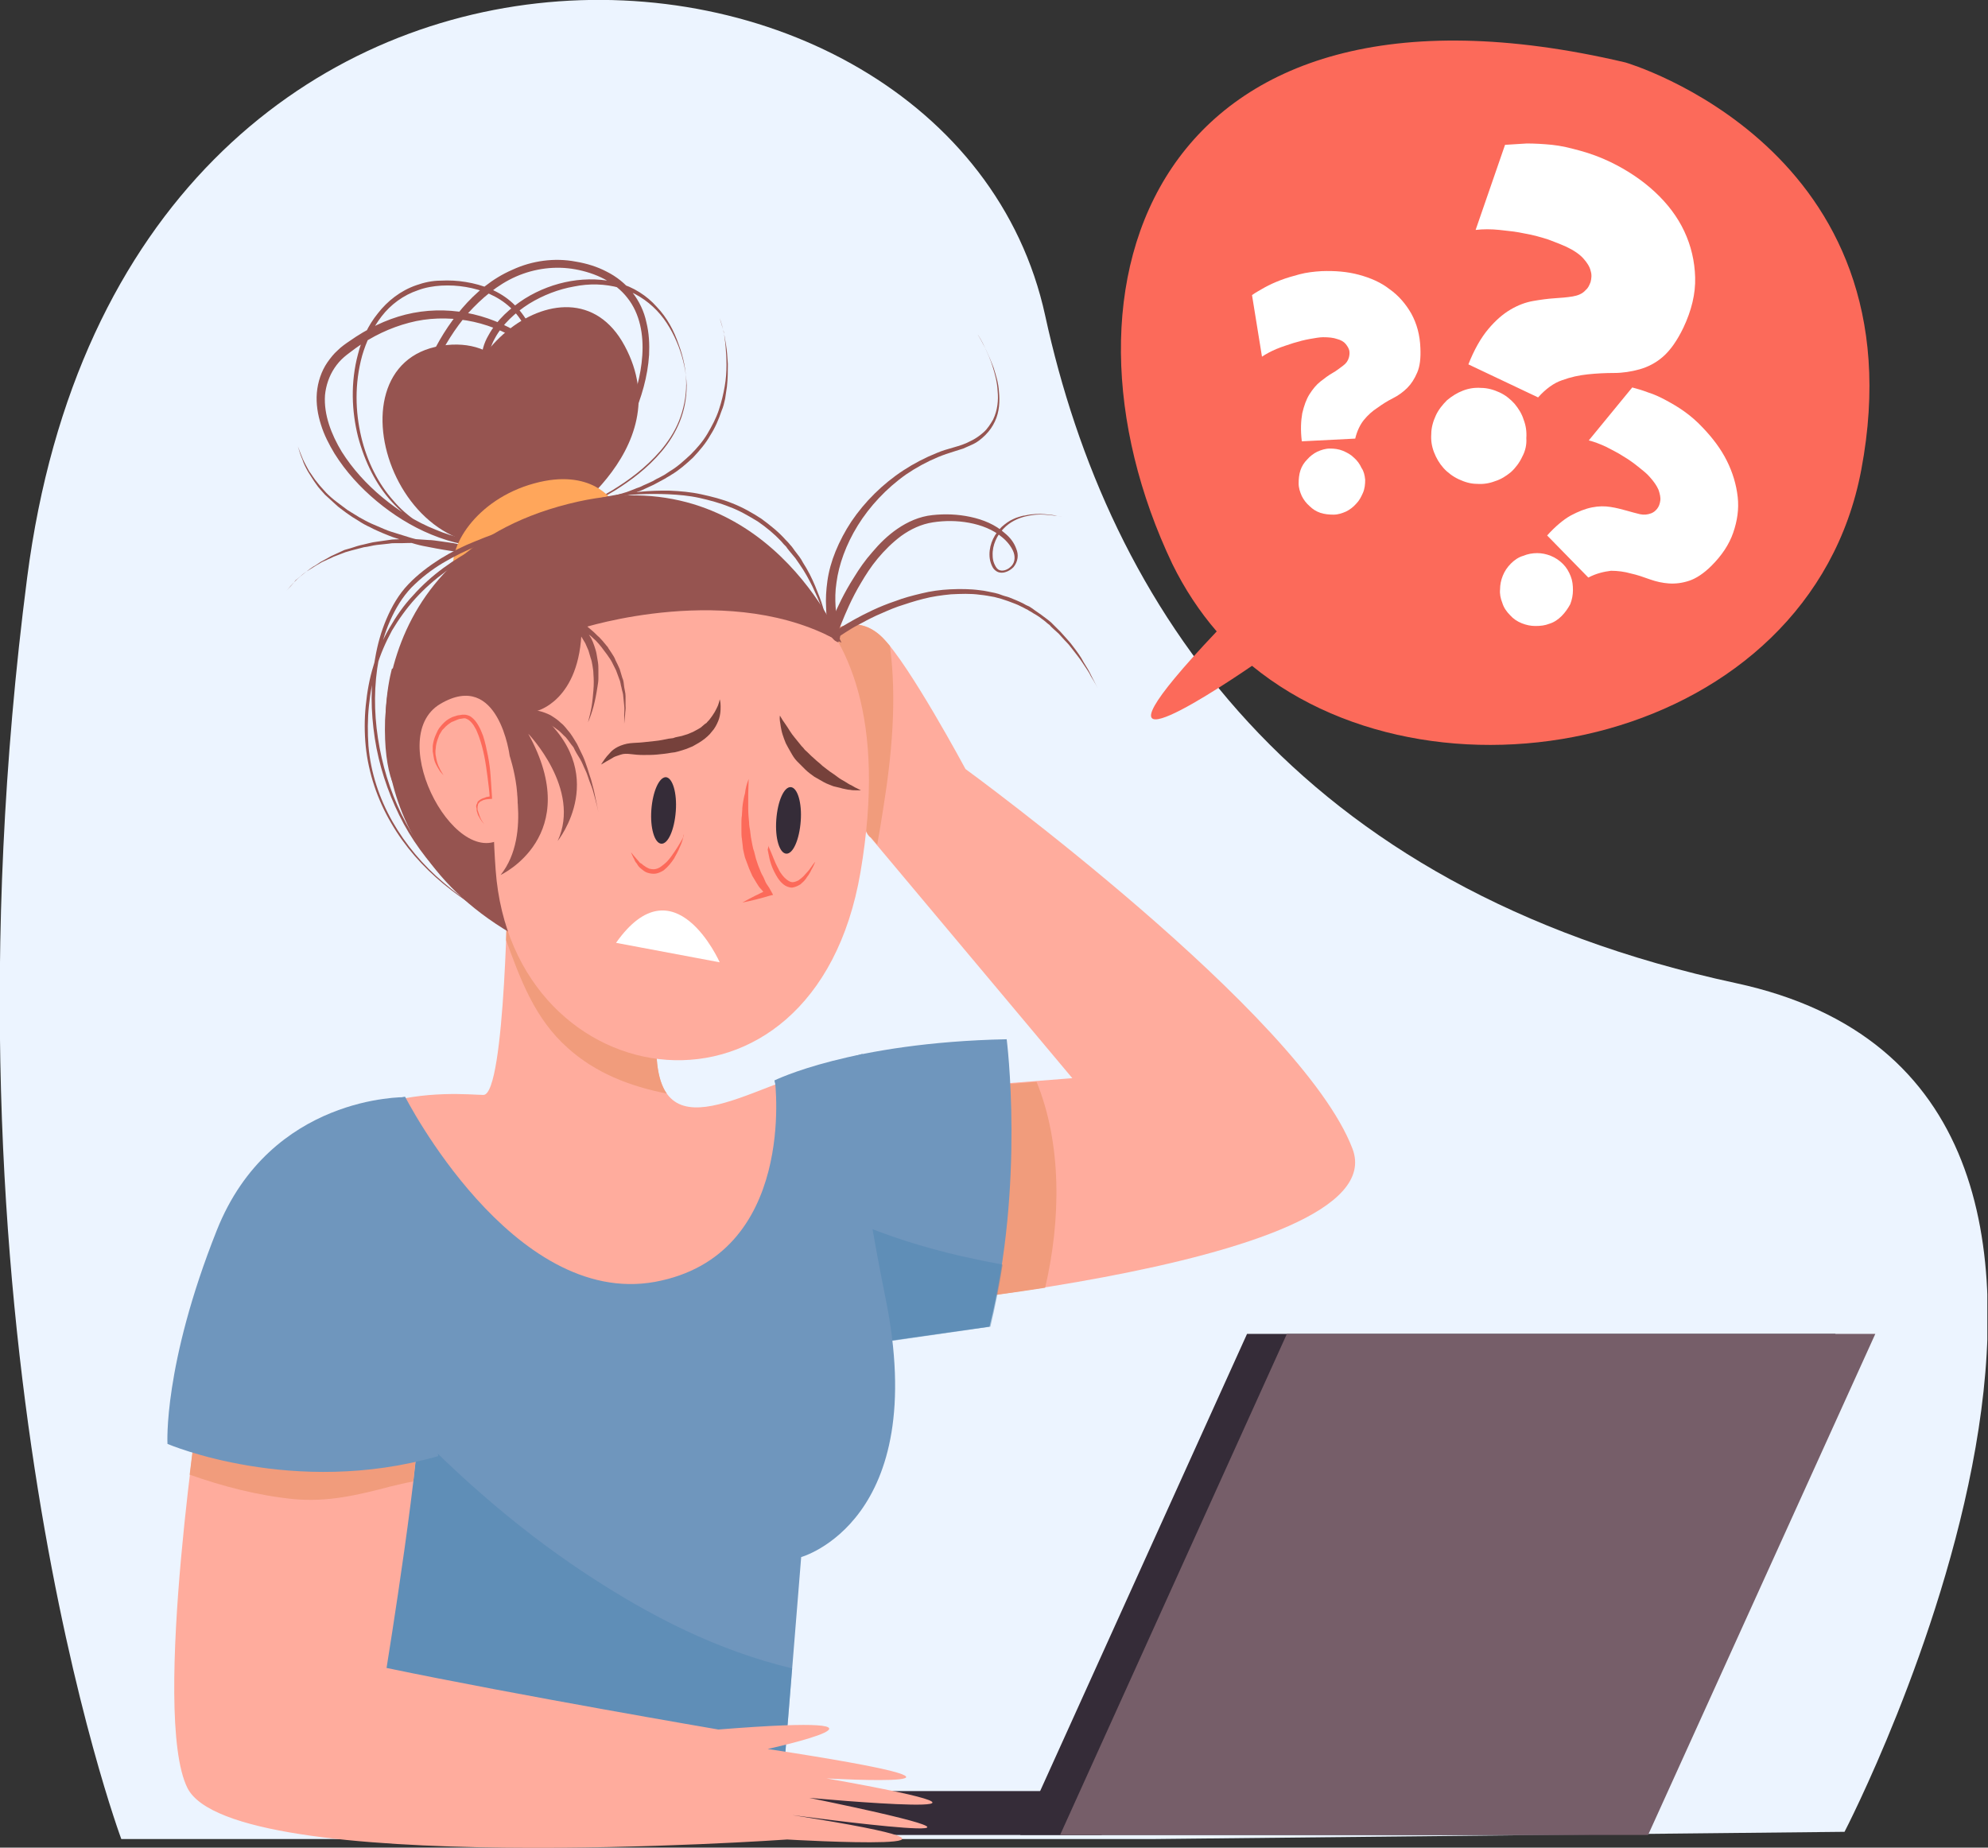
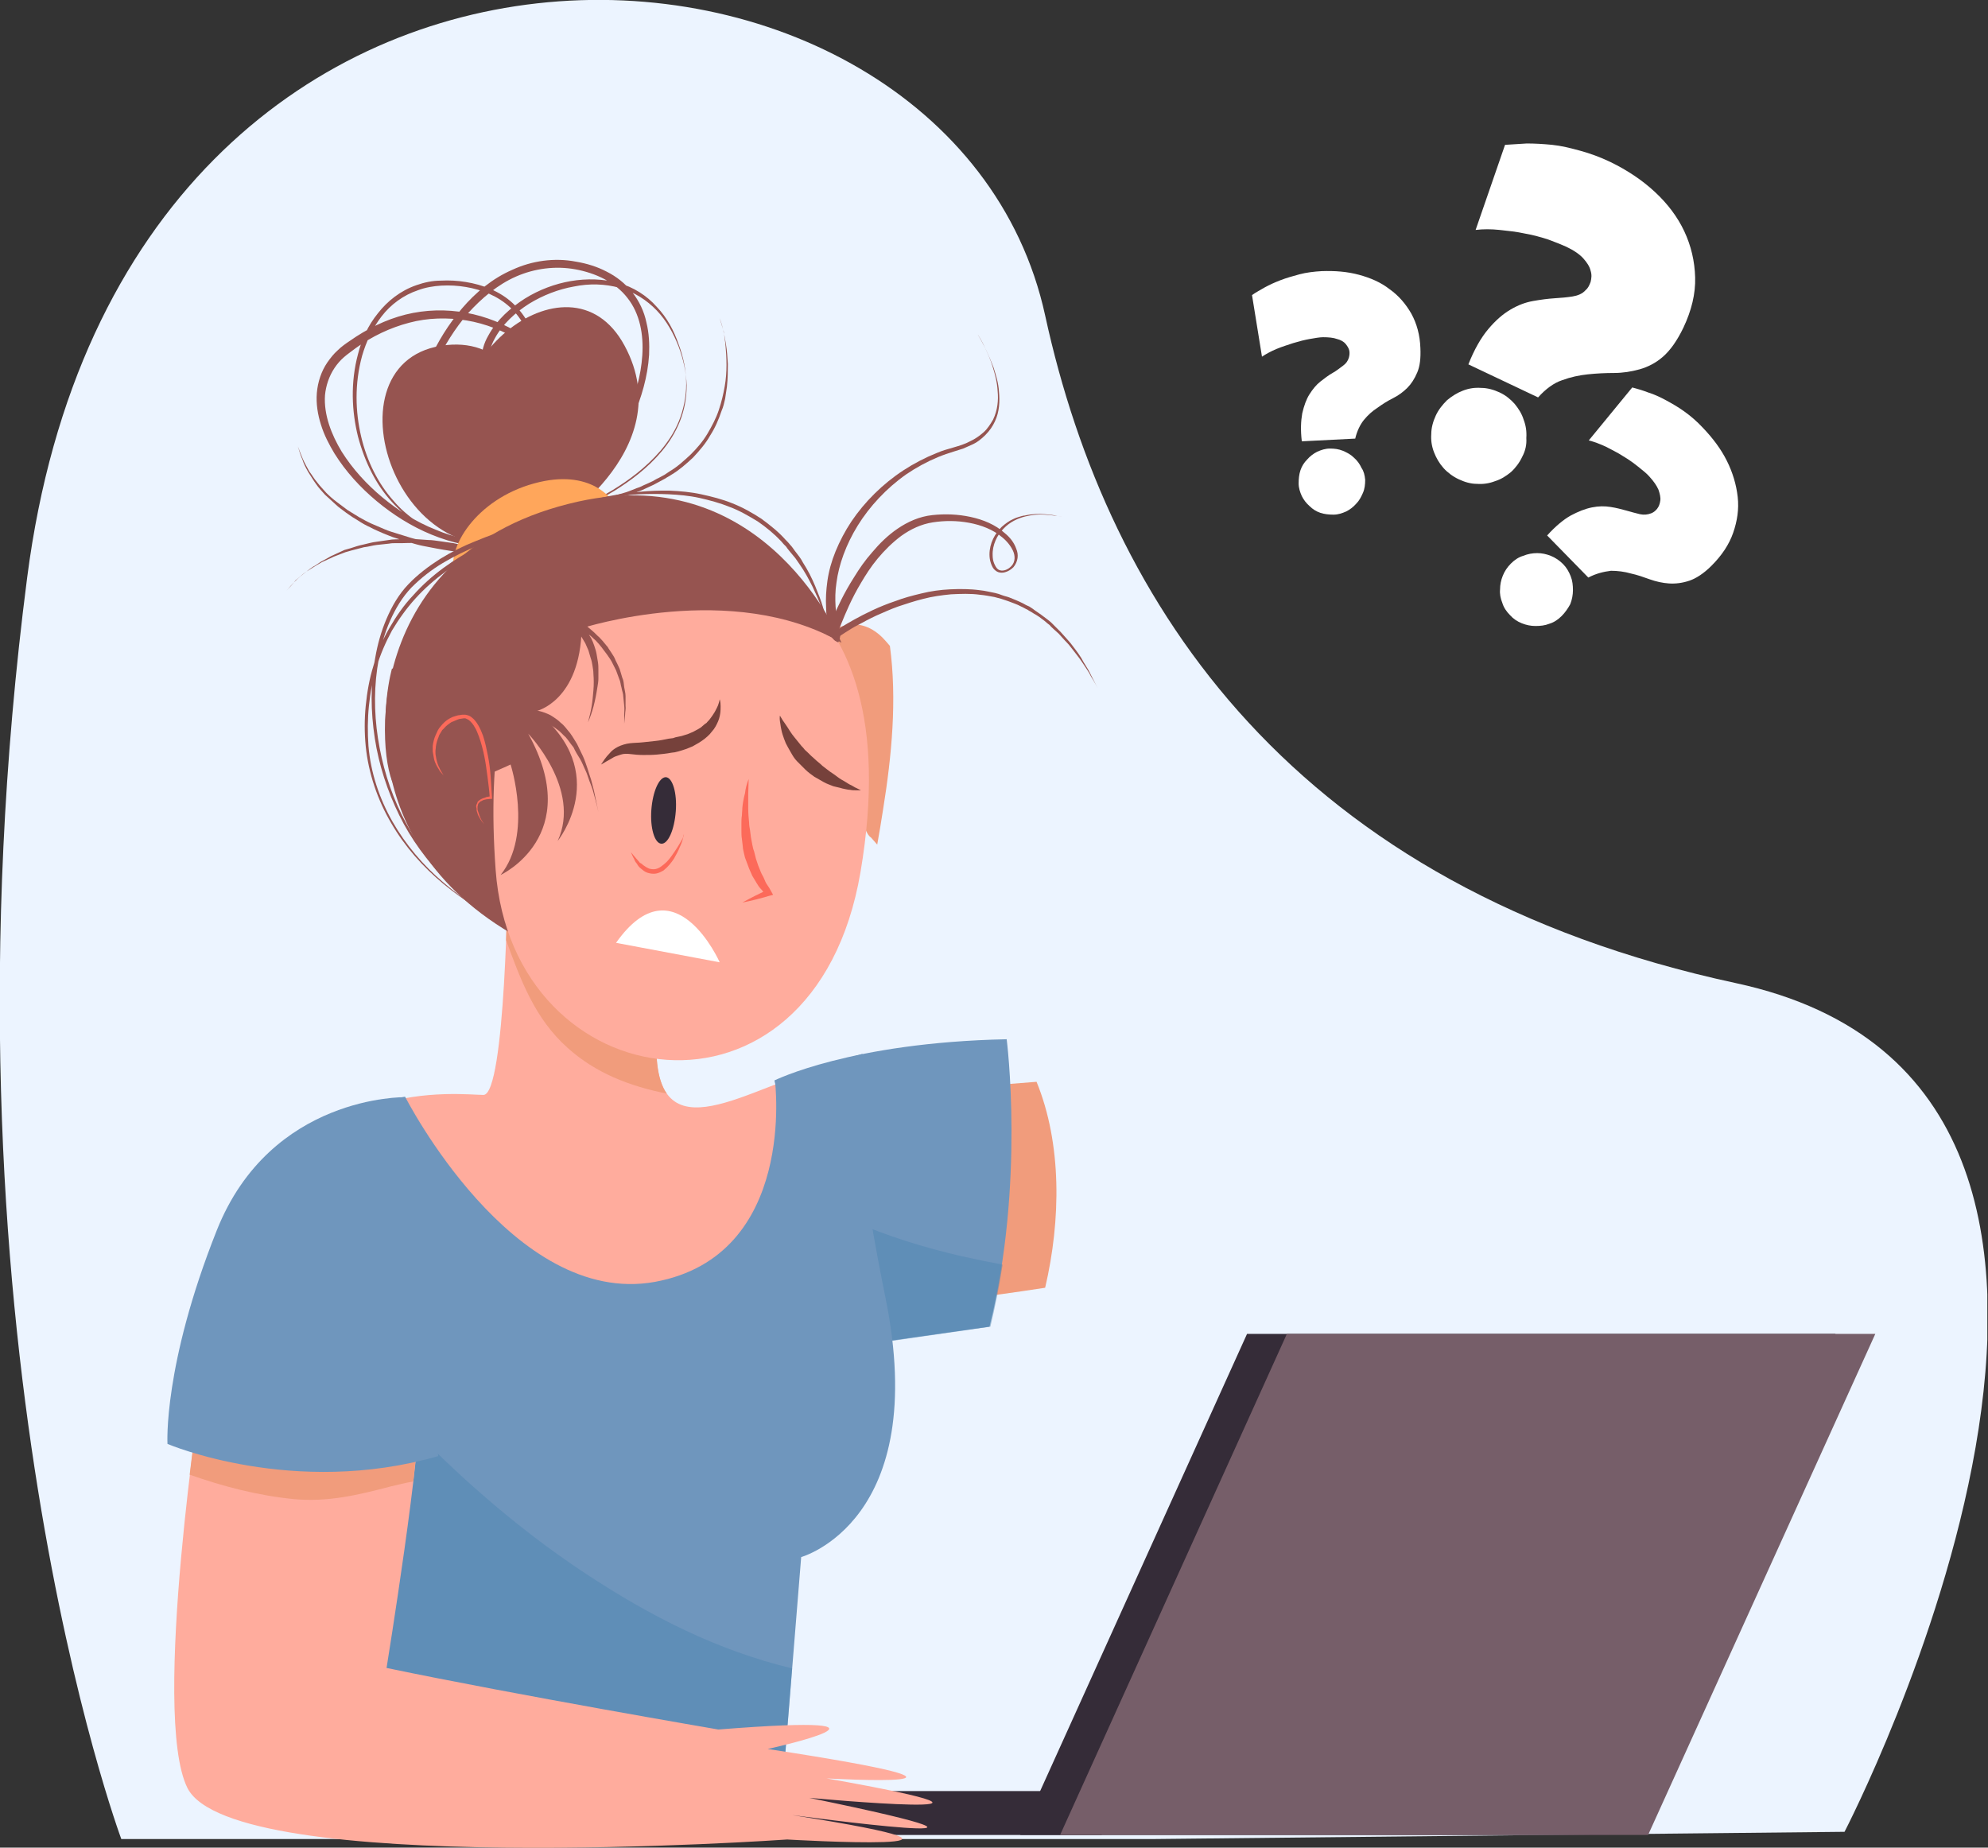
<svg xmlns="http://www.w3.org/2000/svg" width="1757" height="1633" viewBox="0 0 1757 1633" fill="none">
  <rect x="0" y="0" width="1757" height="1633" fill="#333333" stroke="none" />
  <g clip-path="url(#clip0_115_2015)">
    <path d="M1018.12 1625.4L1630.2 1619C1630.2 1619 1971.04 962.918 1534.19 868.907C1144.14 784.896 979.72 536.066 923.713 278.834C840.503 -103.213 109.613 -152.019 24.003 510.463C-61.608 1172.94 107.213 1625.4 107.213 1625.4H1018.12Z" fill="#ECF4FF" />
-     <path d="M728.489 970.119L947.716 952.917L769.294 740.091C769.294 740.091 762.894 738.091 758.493 707.687C756.493 694.885 739.291 572.07 739.291 572.07L732.89 559.269C732.89 559.269 756.493 540.066 780.096 563.669C803.699 587.272 853.305 679.683 853.305 679.683C853.305 679.683 1150.14 896.11 1195.35 1015.32C1236.15 1122.94 724.089 1161.74 724.089 1161.74L739.291 970.119" fill="#FFAC9D" />
    <path d="M739.291 970.119L916.112 956.117C938.515 1010.92 937.715 1078.13 923.713 1138.14C817.7 1154.54 724.089 1161.74 724.089 1161.74L739.291 970.119Z" fill="#F19C7C" />
    <path d="M780.095 563.669C782.096 565.669 784.096 568.07 786.496 570.87C792.897 618.476 788.096 668.082 780.496 715.288C778.895 725.289 777.295 735.69 775.295 746.492L769.694 740.091C769.694 740.091 763.293 738.091 758.893 707.687C756.893 694.885 739.69 572.07 739.69 572.07L733.29 559.269C732.89 559.269 756.493 540.066 780.095 563.669Z" fill="#F19C7C" />
    <path d="M730.489 1192.95C742.091 1192.95 684.484 954.917 684.484 954.917C684.484 954.917 751.692 921.313 889.709 918.513C889.709 918.513 906.111 1046.13 874.507 1172.54L730.489 1192.95Z" fill="#6F96BD" />
    <path opacity="0.5" d="M708.887 1059.33C723.689 1065.73 738.49 1072.93 753.692 1079.33C784.496 1092.53 816.5 1102.54 849.304 1110.14C861.705 1112.94 873.707 1115.34 886.108 1117.74C883.308 1135.74 879.708 1154.14 875.307 1172.54L731.289 1193.35C736.89 1192.95 722.888 1123.34 708.887 1059.33Z" fill="#5086B2" />
    <path d="M715.288 1278.56C722.889 1168.14 719.288 1057.73 718.488 946.917C650.48 966.119 565.669 1029.73 582.071 894.91C601.274 737.691 448.855 772.095 448.855 772.095C448.855 772.095 446.855 967.719 427.252 967.719C408.05 967.719 257.232 948.517 244.43 1098.94C232.829 1236.15 606.474 1392.97 715.288 1278.56Z" fill="#FFAC9D" />
    <path d="M589.272 966.519C556.868 960.118 526.465 948.517 501.662 926.114C472.458 900.111 460.057 865.707 447.255 830.902C448.455 798.098 448.855 772.095 448.855 772.095C448.855 772.095 601.674 737.691 582.072 894.91C577.671 932.515 580.871 954.518 589.272 966.519Z" fill="#F19C7C" />
    <path d="M684.884 954.917C684.884 954.917 704.886 1109.74 578.871 1132.94C452.855 1155.74 358.044 969.319 358.044 969.319C358.044 969.319 217.626 992.122 223.227 1138.54C228.828 1284.96 266.432 1585.79 266.432 1585.79L693.685 1554.19L708.087 1376.17C708.087 1376.17 822.901 1344.57 782.496 1146.54C742.491 948.516 762.493 931.314 762.493 931.314L684.884 954.917Z" fill="#6F96BD" />
    <path opacity="0.5" d="M271.633 1153.74C293.236 1184.95 318.839 1214.15 344.842 1241.75C396.449 1297.36 453.656 1348.57 517.263 1390.57C574.87 1428.58 633.678 1458.58 700.086 1474.58L693.685 1554.19L266.433 1585.79C266.433 1585.79 229.228 1284.56 223.227 1138.54C222.427 1118.94 224.428 1101.74 228.028 1086.53C244.43 1107.34 256.431 1131.74 271.633 1153.74Z" fill="#5086B2" />
    <path d="M1421.77 1621.8H901.71L1102.13 1178.94H1622.2L1421.77 1621.8Z" fill="#352C38" />
    <path d="M973.719 1582.99H611.675V1621.8H973.719V1582.99Z" fill="#352C38" />
    <path d="M1456.58 1621.8H936.915L1137.34 1178.94H1657.4L1456.58 1621.8Z" fill="#765E69" />
    <path d="M178.822 1221.75C178.822 1221.75 133.216 1514.99 165.62 1580.19C205.625 1660.2 695.685 1625.8 695.685 1625.8C695.685 1625.8 921.713 1639 700.086 1604.2C700.086 1604.2 958.517 1639 715.287 1588.99C715.287 1588.99 949.716 1610.6 730.489 1571.79C730.489 1571.79 919.312 1582.59 678.483 1545.79C678.483 1545.79 826.101 1513.39 634.878 1528.59C634.878 1528.59 456.856 1498.18 341.642 1474.18C341.642 1474.18 374.046 1274.16 370.045 1241.75C365.645 1208.55 178.822 1221.75 178.822 1221.75Z" fill="#FFAC9D" />
    <path d="M345.242 1313.76C316.438 1321.36 289.635 1327.76 259.631 1324.96C227.628 1321.76 197.224 1313.76 167.62 1303.36C173.221 1255.75 178.421 1221.75 178.421 1221.75C178.421 1221.75 365.244 1208.55 369.645 1241.35C370.845 1251.35 368.845 1277.76 365.244 1309.36C358.444 1310.56 352.043 1312.16 345.242 1313.76Z" fill="#F19C7C" />
    <path d="M387.247 1286.96L357.644 969.719C357.644 969.719 239.229 967.718 191.623 1087.33C144.017 1206.95 148.018 1276.16 148.018 1276.16C148.018 1276.16 259.232 1323.76 387.247 1286.96Z" fill="#6F96BD" />
    <path d="M482.859 469.658C482.859 469.658 602.473 399.249 552.067 305.638C502.061 212.426 366.444 331.641 423.651 405.65C480.858 479.659 496.46 288.436 389.647 305.638C282.834 322.84 355.643 533.266 482.859 469.658Z" fill="#965450" />
    <path d="M447.655 472.858C447.655 472.858 456.856 470.858 473.658 465.257C482.059 462.457 492.46 458.856 504.062 453.656C515.663 448.455 529.265 442.054 543.266 433.653C557.268 424.852 572.07 414.051 584.872 398.849C591.272 391.248 596.873 382.447 600.874 372.446C604.874 362.444 606.874 351.643 606.874 340.442C606.474 329.24 604.074 317.639 599.673 306.037C595.273 294.836 589.272 283.635 580.471 274.434C571.67 265.232 560.469 258.032 547.667 254.431C534.865 250.831 520.864 250.431 507.262 253.231C493.66 255.631 480.059 260.832 467.657 268.433C455.656 276.034 444.054 286.435 437.253 299.237C433.653 305.637 431.653 312.838 432.053 320.439C432.053 322.439 432.453 324.04 432.853 326.04C433.253 327.64 433.653 329.64 434.053 331.641C435.253 335.241 436.453 338.841 438.054 342.042C441.654 348.843 446.455 354.843 452.855 358.844C459.256 362.844 466.857 365.245 474.458 364.845C482.059 364.845 489.66 362.044 494.06 356.044C496.061 353.243 497.261 349.643 497.261 346.042C497.261 342.442 496.061 338.841 494.06 335.241C486.059 321.639 473.258 310.038 459.256 301.237C445.254 292.436 429.252 286.035 412.45 283.235C395.648 280.434 378.046 280.834 361.644 285.235C344.842 289.635 328.84 297.236 314.438 307.638C310.838 310.438 307.238 312.838 304.037 315.639C300.837 318.439 298.036 321.639 295.636 325.24C290.836 332.441 288.035 340.842 287.235 349.243C286.035 366.445 292.836 384.047 302.037 399.249C311.638 414.451 324.04 428.052 338.041 439.654C352.043 451.255 367.645 461.256 384.847 468.057C401.649 475.258 420.051 479.259 438.054 477.658C447.255 476.858 456.056 474.858 464.057 470.858C468.057 468.857 472.058 466.857 475.658 464.057C479.659 461.256 483.259 458.856 486.86 455.656C501.261 444.054 514.063 430.053 525.264 415.251C536.466 400.449 546.067 384.447 553.668 367.245C561.269 350.443 566.469 332.441 567.669 314.038C568.87 296.036 565.669 277.234 554.468 263.232C543.667 249.23 526.064 241.229 508.462 238.029C490.86 234.829 472.458 237.229 456.056 244.43C439.654 251.631 425.652 263.632 413.651 276.834C402.049 290.435 392.448 305.637 385.247 321.639C378.046 337.641 372.846 354.843 370.845 372.046C370.045 380.447 369.645 389.248 370.845 397.649C372.045 406.05 374.446 414.051 378.846 420.851C383.247 427.652 389.648 432.853 397.249 435.653C404.85 438.454 412.85 438.454 420.451 435.653C428.052 432.853 434.453 428.052 440.454 422.452C446.055 416.451 450.855 410.05 455.256 402.849C463.257 388.848 468.857 373.246 471.658 357.644C474.458 342.042 474.858 326.04 471.658 310.838C468.457 295.636 461.656 281.634 450.855 271.633C440.054 261.632 426.052 256.031 411.65 253.631C404.449 252.431 397.649 252.031 390.048 252.431C383.247 252.831 376.046 254.031 369.645 256.431C356.444 260.832 345.242 269.233 337.241 279.634C329.24 290.035 323.64 302.037 320.039 314.438C313.238 339.241 314.038 364.045 319.239 386.047C324.44 408.05 334.441 427.652 347.643 442.454C354.043 450.055 361.244 456.056 368.845 461.256C376.446 466.057 384.447 470.058 392.048 472.458C399.649 475.258 407.65 476.458 414.851 477.258C418.451 477.658 422.052 477.658 425.652 478.059C429.253 478.059 432.453 478.059 435.653 477.658C448.455 476.858 459.256 474.458 467.657 472.458C476.058 470.058 482.459 468.057 486.86 466.457C482.459 468.057 476.058 470.458 467.657 472.858C459.256 475.258 448.455 477.658 435.653 478.459C432.453 478.859 429.253 478.859 425.652 478.859C422.052 478.859 418.451 478.859 414.851 478.059C407.65 477.258 399.649 476.058 391.648 473.258C383.647 470.858 375.646 466.857 368.045 462.057C360.444 457.256 352.843 450.855 346.042 443.254C332.441 428.452 322.439 408.45 316.439 386.047C310.838 363.644 309.638 338.041 316.439 312.838C319.639 300.037 325.24 287.635 334.041 276.834C342.442 266.032 354.043 256.831 368.045 252.031C374.846 249.63 382.047 248.03 389.648 248.03C396.849 247.63 404.449 248.03 411.65 249.23C426.452 251.631 441.654 257.231 453.255 268.033C464.857 278.834 472.458 293.636 476.058 309.638C479.259 325.64 479.259 342.042 476.458 358.444C473.658 374.846 468.057 390.848 459.656 405.65C455.256 412.851 450.455 420.051 444.454 426.452C438.454 432.453 431.253 438.054 422.452 441.254C414.051 444.454 404.049 444.454 395.248 441.254C386.447 438.054 378.846 432.053 374.046 424.052C368.845 416.451 366.445 407.25 364.845 398.449C363.644 389.648 363.644 380.447 364.445 371.245C366.445 353.243 371.645 335.641 379.246 318.839C386.847 302.037 396.448 286.435 408.45 272.433C420.451 258.432 435.253 246.03 452.855 238.429C470.057 230.428 490.06 227.628 508.862 231.228C518.463 232.828 527.665 235.629 536.066 240.029C544.867 244.43 552.468 250.431 558.868 258.432C564.869 266.032 569.27 275.234 571.27 284.835C573.67 294.436 574.07 304.037 573.67 313.638C572.47 332.841 566.869 351.643 559.268 369.245C551.668 386.847 541.666 403.249 530.065 418.451C518.463 433.653 505.262 447.655 490.46 459.656C486.86 462.457 482.859 465.657 478.859 468.457C474.858 471.258 470.458 473.658 466.057 475.658C457.256 479.659 447.255 482.059 437.654 482.859C418.051 484.459 398.849 479.659 381.247 472.458C363.644 465.257 347.242 454.856 332.841 442.854C318.439 430.853 305.637 416.851 295.636 400.849C290.836 392.848 286.435 384.447 283.635 375.246C280.834 366.445 279.234 356.844 280.034 347.242C280.834 337.641 284.035 328.04 289.235 320.439C292.036 316.439 294.836 312.838 298.436 309.638C301.637 306.437 305.637 303.637 309.238 301.237C324.04 290.836 340.842 282.435 358.444 278.034C376.046 273.633 394.448 273.233 412.05 276.434C429.653 279.634 446.055 286.435 460.856 295.636C475.258 304.837 488.46 316.839 497.261 332.041C499.261 336.041 500.861 340.442 500.861 345.242C500.861 350.043 499.261 354.843 496.461 358.444C490.46 365.645 481.259 368.845 472.858 368.845C464.057 368.845 455.656 366.445 448.455 361.644C441.254 356.844 435.653 350.443 432.053 342.842C430.053 339.241 428.852 335.241 427.652 331.641C427.252 329.64 426.852 327.64 426.452 325.64C426.052 323.64 426.052 321.639 425.652 319.639C425.252 311.238 427.652 303.237 431.653 296.436C439.254 282.435 451.255 272.033 463.657 264.032C476.458 256.031 490.46 250.831 504.462 248.43C518.463 246.03 533.265 246.43 546.467 250.031C559.669 253.631 571.67 261.232 580.471 271.233C589.672 280.834 595.673 292.436 599.673 304.037C604.074 315.639 606.474 327.64 606.474 339.241C606.474 350.843 604.074 362.044 600.073 372.046C596.073 382.047 590.072 390.848 583.671 398.449C570.47 413.651 555.668 424.452 541.266 433.253C527.265 441.654 513.663 448.055 501.661 452.855C489.66 457.656 479.659 461.256 470.858 464.057C456.856 471.258 447.655 472.858 447.655 472.858Z" fill="#965450" />
    <path d="M636.077 281.235C636.077 281.235 637.678 285.235 639.278 292.036C640.078 295.636 640.878 299.637 641.678 304.838C642.478 309.638 642.878 315.239 643.278 321.64C643.278 327.64 643.278 334.441 642.478 341.642C642.078 345.243 641.278 348.843 640.878 352.443C640.078 356.044 639.278 359.644 637.678 363.245C635.277 370.446 632.077 378.047 627.676 384.847C623.676 392.048 618.075 398.449 612.475 404.45C606.474 410.05 600.073 415.651 593.272 419.652C591.672 420.852 589.672 421.652 588.072 422.852C586.471 423.652 584.471 424.852 582.871 425.652C581.271 426.452 579.271 427.653 577.67 428.453C576.07 429.253 574.07 430.053 572.47 430.853C570.87 431.653 568.869 432.453 567.269 433.253C565.669 434.053 563.669 434.453 562.068 435.254C558.468 436.454 555.268 437.654 551.667 438.454C548.067 439.254 544.866 440.054 541.666 440.854C538.465 441.654 535.265 442.054 532.465 442.854C526.464 444.055 520.863 444.855 516.063 445.255C513.662 445.655 511.262 445.655 509.262 446.055C507.262 446.055 505.261 446.455 503.261 446.455C496.06 446.855 492.06 447.255 492.06 447.255C492.06 447.255 496.06 446.855 503.261 445.655C504.861 445.255 506.862 445.255 509.262 444.855C511.262 444.455 513.662 444.055 516.063 443.655C520.863 442.854 526.464 442.054 532.465 440.454C535.265 439.654 538.465 439.254 541.666 438.454C544.866 437.654 548.067 436.454 551.267 435.654C554.467 434.853 558.068 433.253 561.268 432.053C562.869 431.253 564.869 430.853 566.469 430.053C568.069 429.253 569.669 428.453 571.67 427.653C573.27 426.853 575.27 426.052 576.87 425.252C578.47 424.452 580.071 423.252 582.071 422.452C583.671 421.652 585.671 420.452 587.272 419.652C588.872 418.451 590.472 417.651 592.072 416.451C598.873 412.451 604.874 406.85 610.474 401.649C616.075 396.049 621.276 390.048 625.276 383.247C629.277 376.446 632.877 369.645 635.277 362.445C637.678 355.244 639.278 348.443 640.478 341.642C641.678 334.841 642.078 328.44 642.078 322.44C642.078 316.439 641.678 310.838 641.278 306.038C640.878 301.237 640.078 296.837 639.678 293.236C637.278 285.235 636.077 281.235 636.077 281.235Z" fill="#965450" />
    <path d="M253.231 522.063C255.631 519.263 258.031 516.463 260.832 513.662C262.032 512.462 263.632 510.862 265.232 509.662C266.832 508.462 268.033 507.262 269.633 506.061C272.833 503.661 275.633 501.261 278.834 499.661L283.634 496.46L288.835 493.66C290.435 492.86 292.036 491.66 294.036 490.86L299.236 488.459L304.437 486.059L310.038 484.459C313.638 483.259 317.239 482.059 321.239 481.258C324.84 480.458 328.84 479.258 332.44 478.858L343.642 477.258C347.242 476.458 351.243 476.858 355.243 476.458C359.244 476.458 362.844 476.058 366.845 476.458L378.446 477.258C382.447 477.258 386.047 478.058 389.647 478.458L400.849 480.058C404.449 480.858 408.45 481.658 412.05 482.459L423.252 485.259L443.654 490.059L422.451 489.259C414.05 488.859 406.049 488.059 398.049 486.859C390.048 485.659 381.647 484.059 373.646 482.459C369.645 481.658 365.645 480.458 361.644 479.258C357.644 478.058 353.643 476.858 350.043 475.658C346.042 474.458 342.442 472.857 338.441 471.257C334.841 469.657 330.84 468.057 327.24 466.057C323.639 464.456 320.039 462.456 316.438 460.056L311.238 456.855L306.037 453.255C304.437 452.055 302.837 450.855 301.237 449.655C299.636 448.454 298.036 447.254 296.436 445.654C293.236 442.854 290.435 440.053 287.235 437.253C284.435 434.053 281.634 431.252 279.234 427.652C276.834 424.451 274.833 420.851 272.433 417.251C270.433 413.65 268.433 410.05 267.232 406.049C265.632 402.449 264.432 398.448 263.232 394.448C264.832 398.448 266.032 402.049 267.633 405.649C269.233 409.25 271.233 412.85 273.233 416.45C275.634 419.651 277.634 423.251 280.434 426.452C282.834 429.652 285.635 432.452 288.435 435.653C291.235 438.453 294.436 441.254 297.636 443.654C299.236 444.854 300.837 446.054 302.437 447.254C304.037 448.454 305.637 449.655 307.237 450.855L312.438 454.055L317.639 457.255C321.239 459.256 324.84 461.256 328.44 462.856C332.04 464.456 336.041 466.057 339.641 467.657C343.242 469.257 347.242 470.457 351.243 471.657C355.243 472.857 358.844 474.058 362.844 475.258C366.845 476.458 370.845 477.258 374.446 478.058C382.447 479.658 390.448 481.258 398.449 482.459C406.45 483.659 414.451 484.459 422.451 484.859L421.651 488.859L410.85 486.059C407.25 485.259 403.649 484.059 400.049 483.659L388.847 482.059C385.247 481.658 381.246 480.858 377.646 480.858L366.445 480.058C362.844 479.658 358.844 480.058 355.243 480.058H349.643C347.642 480.058 346.042 480.058 344.042 480.458L332.841 481.658C329.24 482.059 325.64 483.259 321.639 483.659C318.039 484.459 314.438 485.659 310.838 486.459L305.237 488.059L300.036 490.059L294.836 492.06C293.236 492.86 291.635 493.66 289.635 494.46L284.435 496.86L279.634 499.661C276.434 501.661 273.233 503.661 270.033 505.661C268.433 506.862 266.832 508.062 265.632 509.262C264.032 510.462 262.832 511.662 261.232 512.862C258.431 516.863 255.631 519.263 253.231 522.063Z" fill="#965450" />
    <path d="M541.266 442.854C541.266 442.854 522.864 413.25 472.058 427.252C420.851 441.254 394.048 484.459 401.649 508.062C409.25 531.665 541.266 442.854 541.266 442.854Z" fill="#FFA65B" />
    <path d="M346.442 590.872C346.442 590.872 300.437 747.291 466.857 833.302L434.053 596.873L346.442 590.872Z" fill="#965450" />
    <path d="M622.476 486.859C622.476 486.859 806.899 498.06 760.493 770.894C719.288 1011.72 452.855 972.919 438.053 768.894C422.852 560.068 496.861 482.859 622.476 486.859Z" fill="#FFAC9D" />
    <path d="M743.691 568.069C743.691 568.069 678.083 406.449 511.263 443.254C316.039 486.459 333.241 674.082 349.243 695.685C364.845 717.287 451.255 675.682 451.255 675.682C451.255 675.682 471.258 737.29 442.454 773.294C442.454 773.294 516.863 738.89 466.857 648.479C466.857 648.479 514.063 697.285 492.86 743.291C492.86 743.291 541.666 682.883 474.058 628.476C474.058 628.476 512.863 619.675 514.063 555.267C514.063 555.267 647.679 512.062 743.691 568.069Z" fill="#965450" />
    <path d="M733.29 561.269C733.29 561.269 736.89 558.468 743.291 554.468C749.692 550.467 759.293 544.867 771.294 539.266C777.295 536.466 784.096 533.665 791.297 531.265C798.498 528.465 806.099 526.464 814.5 524.464C822.501 522.464 831.302 521.264 839.703 520.864C848.504 520.464 857.305 520.464 866.106 521.664C870.506 522.064 874.907 523.264 879.308 524.064C881.308 524.464 883.708 525.264 885.708 526.064C887.708 526.864 890.109 527.264 892.109 528.065C896.11 529.665 900.11 531.265 904.111 533.265C906.111 534.465 907.711 535.265 909.711 536.066C911.711 537.266 913.312 538.466 914.912 539.666C916.512 540.866 918.512 542.066 920.112 543.266C921.713 544.467 923.313 545.667 924.913 546.867C926.513 548.067 928.113 549.267 929.314 550.467C930.514 551.667 932.114 553.268 933.314 554.468C934.514 555.668 936.114 557.268 937.315 558.468C938.515 559.668 939.715 561.269 940.915 562.469C943.315 565.269 945.716 567.669 947.716 570.47C951.716 575.67 955.317 580.471 957.717 585.272C960.517 589.672 962.918 593.673 964.518 597.273C968.118 604.074 970.119 608.074 970.119 608.074C970.119 608.074 968.118 604.074 964.118 597.673C962.518 594.073 959.717 590.472 956.917 586.072C954.117 581.671 950.116 576.87 946.116 571.67C944.115 568.87 941.715 566.869 939.315 564.069C938.115 562.869 936.915 561.269 935.714 560.068C934.514 558.868 932.914 557.668 931.714 556.468C930.514 555.268 928.914 554.068 927.713 552.468C926.113 551.267 924.513 550.067 923.313 548.867C921.713 547.667 920.113 546.467 918.512 545.267C916.912 544.067 915.312 543.266 913.312 542.066C911.711 540.866 909.711 540.066 908.111 538.866C906.111 538.066 904.511 536.866 902.51 536.066C898.91 534.065 894.909 532.865 890.909 531.265C888.909 530.465 886.908 530.065 884.908 529.265C882.908 528.865 880.908 528.065 878.907 527.664C874.507 526.864 870.506 526.064 866.106 525.664C857.705 524.464 848.904 524.864 840.503 525.264C832.102 526.064 823.701 527.264 816.1 529.265C808.099 531.265 800.898 533.665 793.697 536.066C786.896 538.466 780.095 541.666 774.495 544.066C768.494 546.867 763.293 549.667 758.893 552.067C754.092 554.468 750.492 556.868 747.291 558.868C740.891 562.869 737.69 565.669 737.69 565.669L733.29 561.269Z" fill="#965450" />
    <path d="M730.489 560.869C730.489 560.869 730.889 559.669 731.69 556.868C732.49 554.468 734.09 550.867 736.09 546.067C740.091 536.866 745.691 524.464 754.892 510.062C759.293 502.862 764.494 495.261 770.894 488.06C777.295 480.459 784.496 473.258 793.297 467.257C802.098 461.257 812.499 456.456 824.101 455.256C835.302 454.056 846.504 454.456 857.705 456.856C868.906 459.256 879.708 463.657 888.109 471.258C892.509 474.858 896.11 479.259 898.11 484.859C899.31 487.66 899.71 490.46 899.31 493.26C898.91 496.061 897.71 498.861 895.71 501.261C893.709 503.262 891.309 504.862 888.509 505.662C886.109 506.462 882.508 506.462 880.108 504.462C877.707 502.862 876.507 500.061 875.707 497.661C874.907 495.261 874.507 492.86 874.507 490.06C874.507 480.059 879.308 471.658 885.308 465.657C888.509 462.857 891.709 460.456 895.31 458.856C896.91 458.056 898.91 457.256 900.51 456.856C902.111 456.456 904.111 455.656 905.711 455.656C912.512 454.056 918.512 454.056 923.313 454.456C928.114 454.856 931.714 455.256 934.514 456.056C936.915 456.456 938.515 456.856 938.515 456.856C938.515 456.856 937.315 456.456 934.514 456.056C932.114 455.656 928.114 455.256 923.313 454.856C918.512 454.456 912.512 454.856 906.111 456.456C899.71 458.056 892.509 461.257 886.909 467.257C881.308 472.858 876.907 481.659 877.307 490.86C877.307 493.26 877.708 495.661 878.508 497.661C879.308 499.661 880.508 502.062 882.108 503.262C885.708 505.662 890.909 503.662 894.109 500.061C897.31 496.461 897.31 491.26 895.31 486.86C893.309 482.459 889.709 478.059 885.708 474.858C877.707 468.057 867.306 464.057 856.505 462.057C845.704 460.056 834.902 460.056 824.501 461.657C814.1 463.257 804.899 467.657 796.498 473.658C788.497 479.659 781.696 486.46 775.695 493.66C769.694 500.861 764.894 508.462 760.893 515.263C752.492 529.265 747.291 542.066 743.691 550.867C742.091 555.268 740.491 558.868 739.691 561.269C738.89 563.669 738.49 564.869 738.49 564.869L730.489 560.869Z" fill="#965450" />
    <path d="M864.106 295.636C864.106 295.636 867.306 300.036 871.306 308.837C873.307 313.238 875.707 318.439 878.107 324.839C880.107 331.24 882.508 338.441 882.908 346.442C883.708 354.443 883.308 364.044 879.307 372.445C877.307 376.846 874.507 380.846 870.906 384.447C867.306 388.047 863.305 391.248 858.505 393.248C856.105 394.448 853.704 395.248 851.304 396.448C848.904 397.248 846.103 398.048 843.703 398.848C838.502 400.449 833.702 402.049 828.901 404.049C819.3 408.05 809.699 413.25 800.898 419.251C783.296 431.653 768.494 447.654 758.093 464.457C747.691 481.259 741.29 499.261 739.29 514.863C738.09 522.464 738.09 529.665 738.49 536.065C738.89 542.466 739.69 548.067 740.49 552.467C741.291 556.868 742.891 560.068 742.491 562.869C742.091 565.669 740.89 567.669 740.89 567.669C740.89 567.669 738.49 567.269 736.49 564.869C734.09 562.869 733.69 558.868 732.489 554.068C731.289 549.267 730.089 543.266 730.089 536.465C729.689 529.665 730.089 521.664 731.289 513.263C732.489 504.862 734.89 496.06 738.49 487.259C742.091 478.458 746.891 469.257 752.492 460.856C764.093 443.654 780.095 427.652 798.498 415.651C807.699 409.65 817.7 404.449 827.701 400.449C837.702 396.048 848.504 394.848 857.305 390.047C861.705 388.047 865.706 385.247 869.306 382.046C872.907 378.846 875.307 374.846 877.707 370.845C881.708 362.444 882.508 353.643 881.708 345.642C881.308 337.641 879.307 330.44 877.307 324.039C875.307 317.639 872.907 312.438 870.906 308.037C866.906 300.036 864.106 295.636 864.106 295.636Z" fill="#965450" />
    <path d="M454.456 629.276C454.456 629.276 454.856 629.276 456.056 628.876C457.256 628.476 458.856 628.076 460.856 627.676C462.857 627.276 465.257 627.276 467.657 627.276C468.857 627.276 470.458 627.276 472.058 627.676C472.858 627.676 473.658 627.676 474.458 628.076C475.258 628.076 476.058 628.476 476.858 628.476C480.059 629.276 483.259 630.476 486.46 632.077C489.66 634.077 492.86 636.077 495.661 638.878C498.861 641.278 500.861 644.478 503.662 647.679C506.062 650.879 508.062 654.479 510.062 657.68C511.663 661.28 513.663 664.881 515.263 668.481C516.863 672.082 518.063 675.682 519.264 679.282C520.464 682.883 521.264 686.083 522.464 689.284C523.264 692.484 524.064 695.685 524.864 698.485C527.265 710.086 528.865 717.687 528.865 717.687C528.865 717.687 528.465 715.687 527.665 712.487C526.864 709.286 525.664 704.486 524.064 698.885C523.264 696.085 522.064 693.284 520.864 690.084C519.664 686.883 518.864 683.683 517.263 680.483C515.663 677.282 514.463 673.682 512.463 670.481C510.463 667.281 508.462 664.081 506.862 660.48C504.462 657.68 502.462 654.479 500.061 651.679C497.261 649.279 495.261 646.478 492.06 644.478C489.26 642.078 486.46 640.878 483.659 639.278C480.859 638.477 478.059 637.277 475.658 636.877C474.858 636.877 474.458 636.477 473.658 636.477C472.858 636.477 472.458 636.477 472.058 636.477C470.858 636.477 469.657 636.477 468.857 636.477C466.857 636.477 465.257 636.877 463.657 637.277C462.457 637.677 461.256 638.077 460.856 638.478C460.456 638.878 459.656 638.878 459.656 638.878L454.456 629.276Z" fill="#965450" />
    <path d="M519.664 638.478C520.864 633.677 522.064 629.277 522.864 624.476C523.664 619.676 524.064 614.875 524.464 610.074C524.864 605.274 524.864 600.473 524.464 595.673C524.464 593.272 524.064 590.872 523.664 588.472C523.264 586.072 522.864 583.671 522.064 581.671C521.264 579.271 520.864 577.27 520.064 574.87C519.264 572.87 518.064 570.47 517.263 568.469C516.063 566.469 514.863 564.469 513.663 562.469C512.063 560.868 510.863 558.868 509.262 557.268C507.662 555.668 506.062 554.068 504.062 552.467C502.062 551.267 500.461 549.667 498.461 548.467C496.461 547.267 494.461 546.067 492.46 545.266C490.46 544.066 488.06 543.666 486.06 542.466L487.66 536.865C490.46 537.666 492.86 538.866 495.661 540.066C498.061 541.266 500.861 542.466 503.262 543.666C505.662 544.866 508.062 546.467 510.463 547.667C512.863 549.267 514.863 550.867 517.263 552.467C519.664 554.068 521.664 556.068 523.664 557.668C525.664 559.268 527.665 561.669 529.665 563.269C531.665 565.269 533.265 567.269 535.266 569.669C536.066 570.87 537.266 571.67 537.666 572.87L540.066 576.47C541.666 578.871 543.267 581.271 544.067 583.671C545.267 586.071 546.467 588.472 547.667 591.272L550.067 599.273C551.268 601.673 551.268 604.474 551.668 607.274C552.068 610.074 552.868 612.475 552.868 615.275V623.676C553.268 626.476 552.468 629.277 552.468 631.677L551.668 639.678V631.677C551.668 628.877 552.068 626.476 551.668 623.676L550.868 615.675C550.868 612.875 549.667 610.474 549.267 607.674C548.467 605.274 548.467 602.473 547.267 600.073L544.467 592.472C543.267 590.072 542.066 587.672 540.866 585.271C539.666 582.871 538.066 580.871 536.466 578.471L534.065 575.27C533.265 574.07 532.465 573.27 531.665 572.07C530.065 570.07 528.465 568.069 526.465 566.069C524.464 564.469 522.864 562.469 520.464 560.868C518.464 559.268 516.463 557.668 514.063 556.068C512.063 554.468 509.662 552.867 507.662 551.667C505.262 550.467 503.262 548.867 500.861 547.667C498.461 546.467 496.061 545.266 493.661 544.066C491.26 542.866 488.86 542.066 486.46 541.266L488.06 535.665C490.46 536.465 492.86 537.266 494.861 538.466C497.261 539.666 499.261 540.866 501.662 542.066C504.062 543.266 505.662 544.866 508.062 546.467C510.063 548.067 512.063 549.667 513.663 551.667C515.263 553.667 516.863 555.668 518.464 557.668C519.664 559.668 521.264 562.069 522.464 564.069C523.664 566.469 524.464 568.469 525.264 570.87C526.065 573.27 526.865 575.67 527.265 578.071C527.665 580.471 528.065 582.871 528.465 585.271C528.865 587.672 528.865 590.072 528.865 592.472C528.865 594.873 528.865 597.273 528.865 599.673C528.865 602.073 528.465 604.474 528.065 606.874C526.064 620.076 523.664 629.277 519.664 638.478Z" fill="#965450" />
    <path d="M452.455 818.9C441.654 814.1 431.253 808.499 420.851 802.098C410.85 795.698 401.249 788.897 392.048 781.296C373.646 766.094 357.644 748.092 345.642 727.289C333.641 706.887 325.64 683.284 323.239 659.681C322.039 647.679 322.039 635.678 323.239 623.676C324.44 611.675 326.44 600.074 330.04 588.472C333.241 576.871 338.041 565.669 344.042 555.268C350.043 544.867 356.844 534.866 365.245 526.064C381.247 508.062 401.249 494.061 422.452 483.259C443.654 472.458 466.457 464.457 489.66 458.456C501.261 455.656 512.863 453.256 524.864 451.655C536.866 450.055 548.467 448.455 560.469 448.055V452.455C548.867 453.256 536.866 454.456 525.264 456.056C513.663 457.656 502.061 459.656 490.46 462.057C467.257 466.857 444.454 473.258 422.852 482.059C412.05 486.46 401.249 491.66 391.248 497.661C381.247 503.662 372.045 510.863 363.644 519.264C355.643 527.665 349.643 537.666 344.842 548.467C340.041 559.269 336.841 570.47 334.841 582.071C330.44 605.274 330.44 628.877 334.041 652.48C337.641 675.683 344.442 698.486 354.843 719.688C360.044 730.089 366.045 740.491 372.845 750.092C379.646 759.693 387.247 768.894 395.648 777.295C411.65 794.497 431.253 808.499 452.455 818.9ZM452.455 818.9C431.253 808.499 411.25 794.897 394.448 778.095C377.646 761.293 363.244 741.691 352.843 720.488C342.442 699.286 334.841 676.083 331.24 652.48C327.64 628.877 327.24 604.874 331.64 581.271C333.641 569.67 336.841 558.068 341.642 546.867C346.442 535.666 352.443 525.264 360.844 516.463C369.245 507.662 378.846 500.461 388.847 494.061C399.249 487.66 409.65 482.459 420.851 478.059C442.854 468.857 466.057 462.457 489.26 457.656C500.861 455.256 512.463 453.256 524.464 451.655C536.066 450.055 548.067 448.855 560.068 448.055V452.455C548.467 452.856 536.466 454.056 524.864 456.056C513.263 457.656 501.661 460.056 490.06 462.857C467.257 468.457 444.854 476.458 423.652 486.86C402.849 497.661 383.247 511.263 367.245 528.865C359.244 537.666 352.443 547.267 346.442 557.268C340.842 567.67 336.041 578.471 332.841 589.672C329.24 600.874 327.24 612.475 326.04 624.077C324.84 635.678 324.84 647.679 325.64 659.281C327.64 682.884 335.241 705.687 346.842 726.089C358.444 746.492 374.046 764.894 392.048 780.096C400.849 787.697 410.45 794.897 420.451 801.298C431.253 808.099 441.654 814.1 452.455 818.9Z" fill="#965450" />
    <path d="M496.861 450.455C496.861 450.455 501.261 448.455 509.262 446.055C517.263 443.654 528.865 440.054 542.866 437.654C556.868 435.253 574.07 433.253 592.072 433.653C601.274 434.053 610.475 434.853 619.676 436.854C628.877 438.854 638.478 441.254 647.279 444.855C656.48 448.455 664.881 453.256 672.882 458.456C680.483 464.057 688.084 470.058 694.085 476.858C695.685 478.459 697.285 480.059 698.485 481.659C700.086 483.259 701.286 485.26 702.486 486.86C703.686 488.46 705.286 490.46 706.486 492.06C707.687 493.661 708.887 495.661 709.687 497.261C714.087 504.062 717.688 511.263 720.488 518.064C723.289 524.864 725.689 530.865 727.289 536.466C728.889 542.067 730.489 546.867 731.289 550.868C732.89 558.869 734.09 563.669 734.09 563.669C734.09 563.669 732.89 558.869 730.489 550.868C729.689 546.867 727.689 542.067 725.689 536.466C724.089 530.865 720.888 524.864 718.088 518.464C714.887 512.063 711.287 505.262 706.486 498.461C705.286 496.861 704.086 494.861 702.886 493.261C701.686 491.66 700.086 490.06 698.885 488.46C697.685 486.86 696.085 485.26 694.885 483.259C693.285 481.659 691.685 480.059 690.484 478.459C684.484 472.058 677.283 466.057 669.682 460.857C661.681 456.056 653.68 451.255 644.879 448.055C636.078 444.455 626.877 442.054 618.076 440.054C608.874 438.054 599.673 437.254 590.872 436.854C582.071 436.454 573.27 436.454 565.269 436.854C557.268 437.254 549.267 438.054 542.466 439.254C535.265 440.454 528.865 441.254 523.264 442.454C517.663 443.654 512.463 444.855 508.462 446.055C501.261 448.855 496.861 450.455 496.861 450.455Z" fill="#965450" />
-     <path d="M450.455 668.082C450.455 668.082 440.854 591.672 389.247 622.076C337.641 652.48 406.45 778.095 448.455 736.89C467.257 718.088 450.455 668.082 450.455 668.082Z" fill="#FFAC9D" />
    <path d="M661.681 688.485C661.681 692.885 661.281 697.286 661.281 701.686C661.281 706.087 661.281 710.487 661.281 714.488C661.281 718.889 661.681 722.889 662.081 727.29C662.081 729.29 662.481 731.69 662.881 733.69L663.681 740.091L664.881 746.492C665.281 748.492 665.681 750.492 666.481 752.493L667.282 755.693L668.082 758.893C668.882 760.894 669.282 762.894 670.082 764.894L672.482 770.895C673.282 772.895 674.482 774.495 675.282 776.496C676.083 778.496 676.883 780.496 678.083 782.096C679.283 783.696 680.483 785.697 681.283 787.297L683.283 790.897L680.083 791.697C672.082 794.098 664.081 796.098 656.08 797.698C663.281 793.698 670.482 790.097 678.083 786.497L676.883 790.897C675.282 789.297 674.082 787.297 672.482 785.697C670.882 784.096 669.682 782.096 668.482 780.096C667.282 778.096 666.081 776.096 664.881 774.095L662.081 767.694C661.281 765.694 660.481 763.294 659.681 761.294L658.48 758.093L657.68 754.893C657.28 752.493 656.48 750.492 656.48 748.092L655.68 741.291C655.28 738.891 655.28 736.891 655.28 734.49C655.28 732.09 655.28 730.09 655.28 727.69C655.28 725.289 655.28 723.289 655.68 720.889C655.68 718.488 656.08 716.488 656.08 714.088C656.48 709.687 657.28 705.287 658.48 700.886C658.88 696.886 660.081 692.485 661.681 688.485Z" fill="#FC6A5A" />
    <path d="M636.078 618.076C636.078 618.076 636.878 620.076 636.878 624.077C636.878 626.077 636.878 628.477 636.478 630.877C636.078 633.678 635.278 636.478 633.677 639.678C632.877 641.279 632.077 642.879 630.877 644.479C629.677 646.079 628.477 647.279 627.277 648.88C626.076 650.08 624.476 651.68 622.876 652.88C621.276 654.08 619.676 655.28 617.675 656.481C615.675 657.681 614.075 658.481 612.075 659.681C610.074 660.481 608.074 661.281 606.074 662.081C604.074 662.881 602.073 663.281 599.673 664.081C598.473 664.481 597.673 664.481 596.473 664.881L593.272 665.282C589.272 666.082 584.871 666.482 580.871 666.882C576.87 667.282 572.47 667.282 568.469 667.282C564.469 667.282 560.468 666.882 557.268 666.482C554.068 666.082 551.267 666.082 548.867 666.882C547.667 667.282 546.467 667.682 545.267 668.082C544.066 668.482 542.866 668.882 541.666 669.682C539.666 670.882 537.666 672.082 536.065 672.882C532.865 674.883 531.265 675.683 531.265 675.683C531.265 675.683 532.465 673.683 534.465 670.882C535.665 669.282 536.865 667.682 538.866 665.682C540.466 663.681 542.866 661.681 546.067 660.081C549.267 658.481 553.268 657.281 556.868 656.881C560.468 656.48 564.469 656.48 568.069 656.08C571.67 655.68 575.67 655.28 579.271 654.88C583.271 654.48 586.872 653.68 590.872 652.88L594.073 652.48C594.873 652.48 595.673 652.08 596.873 651.68C598.873 651.28 600.473 650.88 602.474 650.48C604.074 650.08 606.074 649.28 607.674 648.88C609.274 648.079 610.875 647.679 612.475 646.879C614.075 646.079 615.275 645.279 616.875 644.479C618.476 643.679 619.676 642.879 620.876 641.679C622.076 640.478 623.276 639.678 624.476 638.878C625.276 637.678 626.477 636.878 627.277 635.678C628.877 633.678 630.477 631.277 631.677 629.277C632.877 627.277 633.677 625.277 634.478 623.676C635.678 620.476 636.078 618.076 636.078 618.076Z" fill="#76413B" />
    <path d="M760.893 698.486C760.893 698.486 759.293 698.486 756.493 698.486C754.892 698.486 753.292 698.486 751.292 698.086C749.292 698.086 746.891 697.286 744.491 696.886C742.091 696.086 739.29 695.686 736.49 694.886C733.69 693.685 730.889 692.885 728.089 691.285C725.289 689.685 722.488 688.085 719.688 686.485C716.888 684.484 714.087 682.484 711.687 680.084C709.287 677.683 706.886 675.283 704.486 672.883C702.086 670.483 700.486 667.682 698.885 664.882C697.285 662.082 695.685 659.281 694.485 656.881C693.285 654.081 692.485 651.68 691.685 649.28C690.884 646.88 690.484 644.479 690.084 642.479C689.684 640.479 689.684 638.879 689.284 637.279C688.884 634.478 689.284 632.478 689.284 632.478C689.284 632.478 690.084 633.678 691.685 636.478C693.285 638.879 695.685 642.079 698.085 646.08C699.285 648.08 700.886 650.08 702.486 652.08C704.086 654.081 705.686 656.081 707.686 658.481C708.487 659.681 709.687 660.481 710.487 661.681C711.287 662.882 712.487 663.682 713.687 664.882C715.687 666.882 717.688 668.882 720.088 670.883C722.088 672.883 724.489 674.483 726.889 676.883C729.289 678.884 731.689 680.484 733.69 682.084C736.09 683.684 738.49 685.284 740.491 686.885C742.491 688.485 744.891 689.685 746.891 690.885C748.892 692.085 750.492 693.285 752.492 694.085C754.092 694.886 755.692 696.086 756.893 696.486C759.293 697.686 760.893 698.486 760.893 698.486Z" fill="#76413B" />
    <path d="M636.078 850.504C636.078 850.504 596.073 760.093 544.467 833.302L636.078 850.504Z" fill="white" />
-     <path d="M686.084 724.489C684.884 740.891 688.884 754.092 694.885 754.492C700.886 754.893 706.487 742.091 707.687 725.689C708.887 709.687 704.886 696.085 698.886 695.685C692.885 695.285 687.284 708.087 686.084 724.489Z" fill="#352C38" />
    <path d="M575.671 715.688C574.471 731.689 578.471 745.291 584.472 745.691C590.473 746.091 596.073 733.29 597.273 716.888C598.474 700.886 594.473 687.284 588.472 686.884C582.472 686.884 576.871 699.686 575.671 715.688Z" fill="#352C38" />
    <path d="M604.474 737.291C604.474 737.291 604.474 738.491 603.674 740.491C603.274 742.491 602.474 745.292 600.874 748.492C599.674 751.692 597.673 755.293 595.673 758.893C593.273 762.494 590.473 766.094 586.472 769.295C584.472 770.495 582.071 771.695 579.671 772.095C577.271 772.495 574.471 772.095 572.07 771.295C569.67 770.495 568.07 768.894 566.47 767.694C564.869 766.494 563.669 764.894 562.869 763.294C561.669 762.094 560.869 760.493 560.469 759.293C559.669 758.093 559.269 756.893 558.869 756.093C558.069 754.093 557.668 753.293 557.668 753.293C557.668 753.293 558.469 754.093 559.669 755.693C560.869 757.293 562.869 759.293 564.869 761.694C565.269 762.494 566.07 762.894 566.87 763.294C567.67 763.694 568.07 764.494 568.87 764.894C569.67 765.294 570.47 766.094 571.27 766.494C572.07 766.894 572.87 767.294 573.67 767.694C575.271 768.094 577.271 768.494 579.271 768.094C581.271 767.694 582.872 766.894 584.472 765.694C586.072 764.494 587.672 763.294 589.272 761.694C590.873 760.093 592.073 758.493 593.273 756.893C595.673 753.693 597.673 750.492 599.674 747.292C601.274 744.491 602.874 742.091 603.674 740.091C604.074 738.091 604.474 737.291 604.474 737.291Z" fill="#FC6A5A" />
-     <path d="M678.883 747.292C678.883 747.292 679.283 748.492 680.083 750.092C680.883 752.092 682.084 754.493 683.284 757.693C684.484 760.893 686.084 764.494 688.084 768.094C688.884 770.095 690.084 771.695 691.285 773.295C692.485 774.895 694.085 776.495 695.685 777.695C697.285 778.896 698.886 779.696 700.486 779.696C702.086 779.696 704.086 778.896 705.686 778.096C707.287 776.895 708.887 775.695 710.087 774.495C711.287 773.295 712.487 771.695 713.687 770.495C714.887 769.295 715.688 768.094 716.488 766.894C717.288 765.694 718.088 764.894 718.488 764.094C719.688 762.494 720.488 761.694 720.488 761.694C720.488 761.694 720.088 762.894 719.288 764.494C718.888 765.294 718.488 766.494 717.688 767.694C716.888 768.894 716.488 770.495 715.288 772.095C714.888 772.895 714.487 773.695 713.687 774.495C713.287 775.295 712.487 776.095 712.087 776.895C710.887 778.496 709.287 780.096 707.287 781.696C705.286 782.896 702.886 784.096 700.086 784.496C697.285 784.496 694.485 783.296 692.485 781.696C688.484 778.496 686.084 774.095 684.084 770.095C682.083 766.094 680.883 762.094 680.083 758.893C679.283 755.693 678.883 752.492 678.483 750.892C679.283 748.492 678.883 747.292 678.883 747.292Z" fill="#FC6A5A" />
    <path d="M428.052 728.489C426.052 726.489 424.452 724.088 423.252 721.688C422.452 720.488 422.052 719.288 421.652 717.688C421.252 716.887 421.252 716.487 421.252 715.687C421.252 714.887 421.252 714.087 420.851 713.287C420.851 712.487 420.852 711.687 421.252 710.887C421.652 710.087 422.052 709.287 422.052 708.887C422.452 708.086 423.252 707.686 423.652 707.286C424.052 706.886 424.852 706.486 425.652 706.086C426.852 705.286 428.452 705.286 429.653 704.486L434.053 703.686L432.853 704.886C432.453 698.885 431.653 692.885 430.853 686.484C430.053 680.483 429.253 674.482 428.052 668.482C426.852 662.481 425.252 656.48 423.252 650.879C422.052 648.079 421.252 645.279 419.651 642.878C418.451 640.478 416.451 638.078 414.451 636.478C413.251 635.678 412.45 635.278 411.25 634.877C410.85 634.877 410.05 634.877 409.65 634.877L407.25 635.278C405.65 635.278 404.45 636.078 403.249 636.478C402.049 636.878 400.849 637.678 399.249 638.078C396.849 639.678 394.448 641.278 392.448 643.679L390.848 645.279L389.648 647.279C388.848 648.479 388.047 649.679 387.647 651.279C386.447 654.08 385.647 656.88 385.247 659.68C385.247 661.281 384.847 662.481 384.847 664.081C384.847 665.681 384.847 666.881 385.247 668.482C385.647 671.282 386.447 674.482 387.647 677.283C388.448 678.483 388.848 680.083 389.648 681.283L392.048 685.284L388.848 681.683C388.047 680.483 387.247 678.883 386.447 677.683C384.847 674.882 383.647 672.082 383.247 668.882C382.847 667.281 382.847 665.681 382.447 664.081C382.447 662.481 382.447 660.881 382.447 659.28C382.847 656.08 383.647 652.88 384.847 650.079C385.647 648.479 386.047 647.279 386.847 645.679L388.047 643.679L389.648 641.678C391.648 639.278 394.048 636.878 396.849 635.278C398.449 634.477 399.649 633.677 401.249 633.277C402.849 632.877 404.449 632.077 406.05 632.077L408.45 631.677C409.65 631.677 410.45 631.677 411.25 631.677C413.251 632.077 414.851 632.477 416.451 633.677C419.251 635.678 421.252 638.478 422.852 641.278C424.452 644.079 425.652 646.879 426.852 650.079C428.852 656.08 430.053 662.081 431.253 668.082C432.453 674.082 433.253 680.483 433.653 686.484C434.053 692.485 434.453 698.885 434.853 704.886V706.086H433.653L429.653 706.486C428.452 706.886 427.252 706.886 426.052 707.686C425.652 708.086 424.852 708.086 424.452 708.487C424.052 708.887 423.652 709.287 423.252 709.687C422.852 710.087 422.452 710.487 422.452 711.287C422.452 711.687 422.052 712.487 422.052 712.887C422.052 713.687 422.052 714.087 422.052 714.887C422.052 715.687 422.052 716.087 422.452 716.888C422.852 718.088 423.252 719.288 423.652 720.488C424.852 724.088 426.452 726.489 428.052 728.489Z" fill="#FC6A5A" />
-     <path d="M1036.13 498.461C919.313 253.231 1018.92 -43.206 1436.58 55.206C1436.58 55.206 1698.61 131.216 1645 415.25C1599.4 657.28 1274.16 725.689 1106.54 588.472C1062.53 618.475 948.516 692.084 1075.33 558.068C1060.13 540.466 1046.93 520.463 1036.13 498.461Z" fill="#FC6A5A" />
    <path d="M1359.37 351.243L1297.76 322.039C1302.96 308.838 1308.96 298.436 1315.36 290.835C1321.76 283.235 1328.16 277.634 1334.96 273.633C1341.76 269.633 1348.17 267.233 1354.97 266.032C1361.77 264.832 1367.77 264.032 1373.77 263.632C1379.77 263.232 1384.97 262.832 1389.77 262.032C1394.57 261.232 1398.57 259.632 1401.37 256.431C1403.37 254.831 1404.57 252.431 1405.77 249.23C1406.57 246.03 1406.97 242.83 1405.77 239.229C1404.97 235.629 1402.57 232.028 1399.37 228.428C1396.17 224.827 1390.97 221.227 1384.17 218.027C1379.77 216.026 1374.57 214.026 1368.17 211.626C1361.77 209.626 1354.97 207.625 1347.77 206.425C1340.56 204.825 1332.96 204.025 1325.36 203.225C1317.76 202.425 1310.96 202.425 1304.16 203.225L1330.16 128.015C1335.76 127.615 1342.16 127.215 1349.37 126.815C1356.17 126.815 1363.77 127.215 1371.77 128.015C1379.77 128.816 1387.77 130.816 1396.57 133.216C1405.37 135.616 1414.17 138.817 1423.37 143.217C1438.18 150.418 1451.38 159.219 1462.58 169.621C1473.78 180.022 1482.58 191.623 1488.58 204.425C1494.58 217.226 1497.78 230.828 1498.18 245.23C1498.58 259.632 1494.98 274.433 1487.78 289.635C1482.18 301.237 1476.18 309.638 1469.78 315.238C1463.38 320.839 1456.18 324.44 1448.98 326.44C1441.78 328.44 1434.18 329.64 1426.58 329.64C1418.97 329.64 1410.97 330.04 1403.37 330.84C1395.77 331.64 1388.17 333.241 1380.57 336.041C1373.37 338.441 1366.17 343.642 1359.37 351.243ZM1345.37 403.649C1342.96 408.85 1339.36 413.651 1335.36 417.251C1330.96 420.851 1326.56 423.652 1321.36 425.252C1316.16 427.252 1310.96 428.052 1305.36 427.652C1299.76 427.652 1294.56 426.052 1289.36 423.652C1284.16 421.251 1279.36 417.651 1275.76 413.651C1272.16 409.65 1269.36 404.849 1267.36 399.649C1265.36 394.448 1264.56 389.248 1264.96 383.647C1264.96 378.046 1266.56 372.445 1268.96 367.245C1271.36 362.044 1274.96 357.644 1278.96 353.643C1283.36 350.043 1287.76 347.242 1292.96 345.242C1298.16 343.242 1303.36 342.442 1308.96 342.842C1314.56 342.842 1320.16 344.442 1325.36 346.842C1330.56 349.243 1334.96 352.843 1338.56 356.844C1342.16 361.244 1344.97 365.645 1346.57 370.845C1348.57 376.046 1349.37 381.247 1348.97 387.247C1349.37 392.848 1348.17 398.449 1345.37 403.649Z" fill="white" />
    <path d="M1403.77 510.462L1367.37 473.257C1374.57 465.256 1381.77 459.256 1388.17 455.655C1394.97 452.055 1400.97 449.655 1406.97 448.454C1412.97 447.254 1418.17 447.254 1423.37 448.054C1428.58 448.854 1432.98 450.055 1437.38 451.255C1441.78 452.455 1445.78 453.655 1449.38 454.455C1452.98 455.255 1456.18 454.855 1459.38 453.655C1461.38 452.855 1462.98 451.655 1464.58 449.655C1466.18 447.654 1466.98 445.254 1467.38 442.454C1467.78 439.653 1466.98 436.453 1465.78 432.852C1464.18 429.252 1461.78 425.652 1457.78 421.251C1455.38 418.451 1451.78 415.65 1447.78 412.45C1443.78 409.25 1439.38 406.049 1434.58 403.249C1429.78 400.048 1424.57 397.648 1419.37 394.848C1414.17 392.448 1408.97 390.447 1404.17 389.247L1442.58 342.441C1446.98 343.642 1451.38 344.842 1456.58 346.842C1461.78 348.442 1466.98 350.842 1472.18 353.643C1477.38 356.443 1482.98 359.644 1488.58 363.644C1494.18 367.644 1499.78 372.445 1504.98 378.046C1513.79 387.247 1520.99 396.848 1526.19 407.249C1531.39 417.651 1534.59 428.452 1535.79 439.253C1536.99 450.055 1535.39 460.456 1531.79 470.857C1528.19 481.258 1521.79 490.86 1512.59 500.061C1505.78 506.862 1498.98 511.262 1492.98 513.262C1486.98 515.263 1480.98 516.063 1474.98 515.663C1469.38 515.263 1463.78 514.062 1458.18 512.062C1452.58 510.062 1446.98 508.062 1441.38 506.862C1435.78 505.261 1429.78 504.461 1423.77 504.461C1417.37 505.261 1410.57 506.862 1403.77 510.462ZM1380.17 544.466C1376.97 547.667 1373.37 550.067 1369.37 551.267C1365.37 552.867 1361.37 553.267 1356.97 553.267C1352.97 553.267 1348.97 552.467 1344.96 550.867C1340.96 549.267 1337.36 546.866 1334.56 543.666C1331.36 540.466 1328.96 536.865 1327.76 532.865C1326.16 528.864 1325.36 524.864 1325.76 520.863C1325.76 516.863 1326.56 512.862 1328.16 508.862C1329.76 504.861 1332.16 501.261 1335.36 498.06C1338.56 494.86 1342.16 492.46 1346.17 491.26C1350.17 489.659 1354.17 488.859 1358.57 488.859C1362.57 488.859 1366.57 489.659 1370.57 491.26C1374.57 492.86 1378.17 495.26 1381.37 498.461C1384.57 501.661 1386.57 505.261 1388.17 509.262C1389.77 513.262 1390.17 517.263 1390.17 521.663C1390.17 525.664 1389.37 530.064 1387.77 534.065C1385.77 537.665 1383.37 541.266 1380.17 544.466Z" fill="white" />
    <path d="M1197.75 387.647L1150.54 390.047C1149.34 380.046 1149.74 372.045 1150.94 365.244C1152.54 358.443 1154.54 352.843 1157.34 348.442C1160.14 344.042 1163.34 340.041 1166.94 337.241C1170.54 334.441 1174.14 331.64 1177.74 329.64C1181.35 327.64 1184.15 325.239 1186.95 323.239C1189.75 321.239 1191.35 318.839 1192.15 316.038C1192.55 314.438 1192.95 312.438 1192.55 310.038C1192.15 308.037 1190.95 306.037 1189.35 304.037C1187.75 302.037 1184.95 300.436 1181.75 299.636C1178.54 298.436 1174.14 298.036 1169.34 298.036C1166.14 298.036 1162.14 298.836 1157.34 299.636C1152.94 300.436 1148.14 301.636 1142.94 303.237C1138.14 304.837 1132.94 306.437 1128.14 308.437C1123.34 310.438 1118.94 312.838 1115.34 315.238L1106.54 260.831C1109.74 258.431 1113.74 256.431 1117.74 254.031C1122.14 251.63 1126.54 249.63 1131.74 247.63C1136.94 245.63 1142.54 244.029 1148.54 242.429C1154.54 240.829 1161.34 240.029 1168.14 239.629C1179.74 239.229 1190.55 240.029 1200.95 242.829C1211.35 245.63 1220.55 249.63 1228.15 255.631C1236.15 261.232 1242.55 268.832 1247.35 277.233C1252.15 286.035 1254.95 296.036 1255.35 307.637C1255.75 316.438 1254.95 323.639 1252.55 329.24C1250.15 334.841 1247.35 339.241 1243.75 342.842C1240.15 346.442 1235.75 349.642 1230.95 352.043C1226.15 354.443 1221.75 357.243 1217.35 360.444C1212.95 363.244 1208.95 366.844 1205.35 371.245C1202.15 375.246 1199.35 380.846 1197.75 387.647ZM1206.55 424.051C1206.55 428.052 1206.15 432.052 1204.55 435.653C1202.95 439.253 1201.35 442.454 1198.55 445.254C1196.15 448.054 1192.95 450.455 1189.75 452.055C1186.15 453.655 1182.55 454.855 1178.54 454.855C1174.54 454.855 1170.54 454.455 1166.94 453.255C1163.34 452.055 1160.14 450.055 1157.34 447.254C1154.54 444.854 1152.14 441.654 1150.54 438.453C1148.94 434.853 1147.74 431.252 1147.74 427.252C1147.74 423.251 1148.14 419.251 1149.34 415.65C1150.54 412.05 1152.54 408.85 1155.34 406.049C1157.74 403.249 1160.94 400.849 1164.14 399.248C1167.74 397.648 1171.34 396.448 1175.34 396.448C1179.34 396.448 1182.95 396.848 1186.95 398.448C1190.55 400.049 1193.75 401.649 1196.55 404.449C1199.35 406.849 1201.75 410.05 1203.35 413.65C1205.35 416.451 1206.15 420.051 1206.55 424.051Z" fill="white" />
  </g>
  <defs>
    <clipPath id="clip0_115_2015">
      <rect width="439.1" height="408.2" fill="white" transform="scale(4)" />
    </clipPath>
  </defs>
</svg>